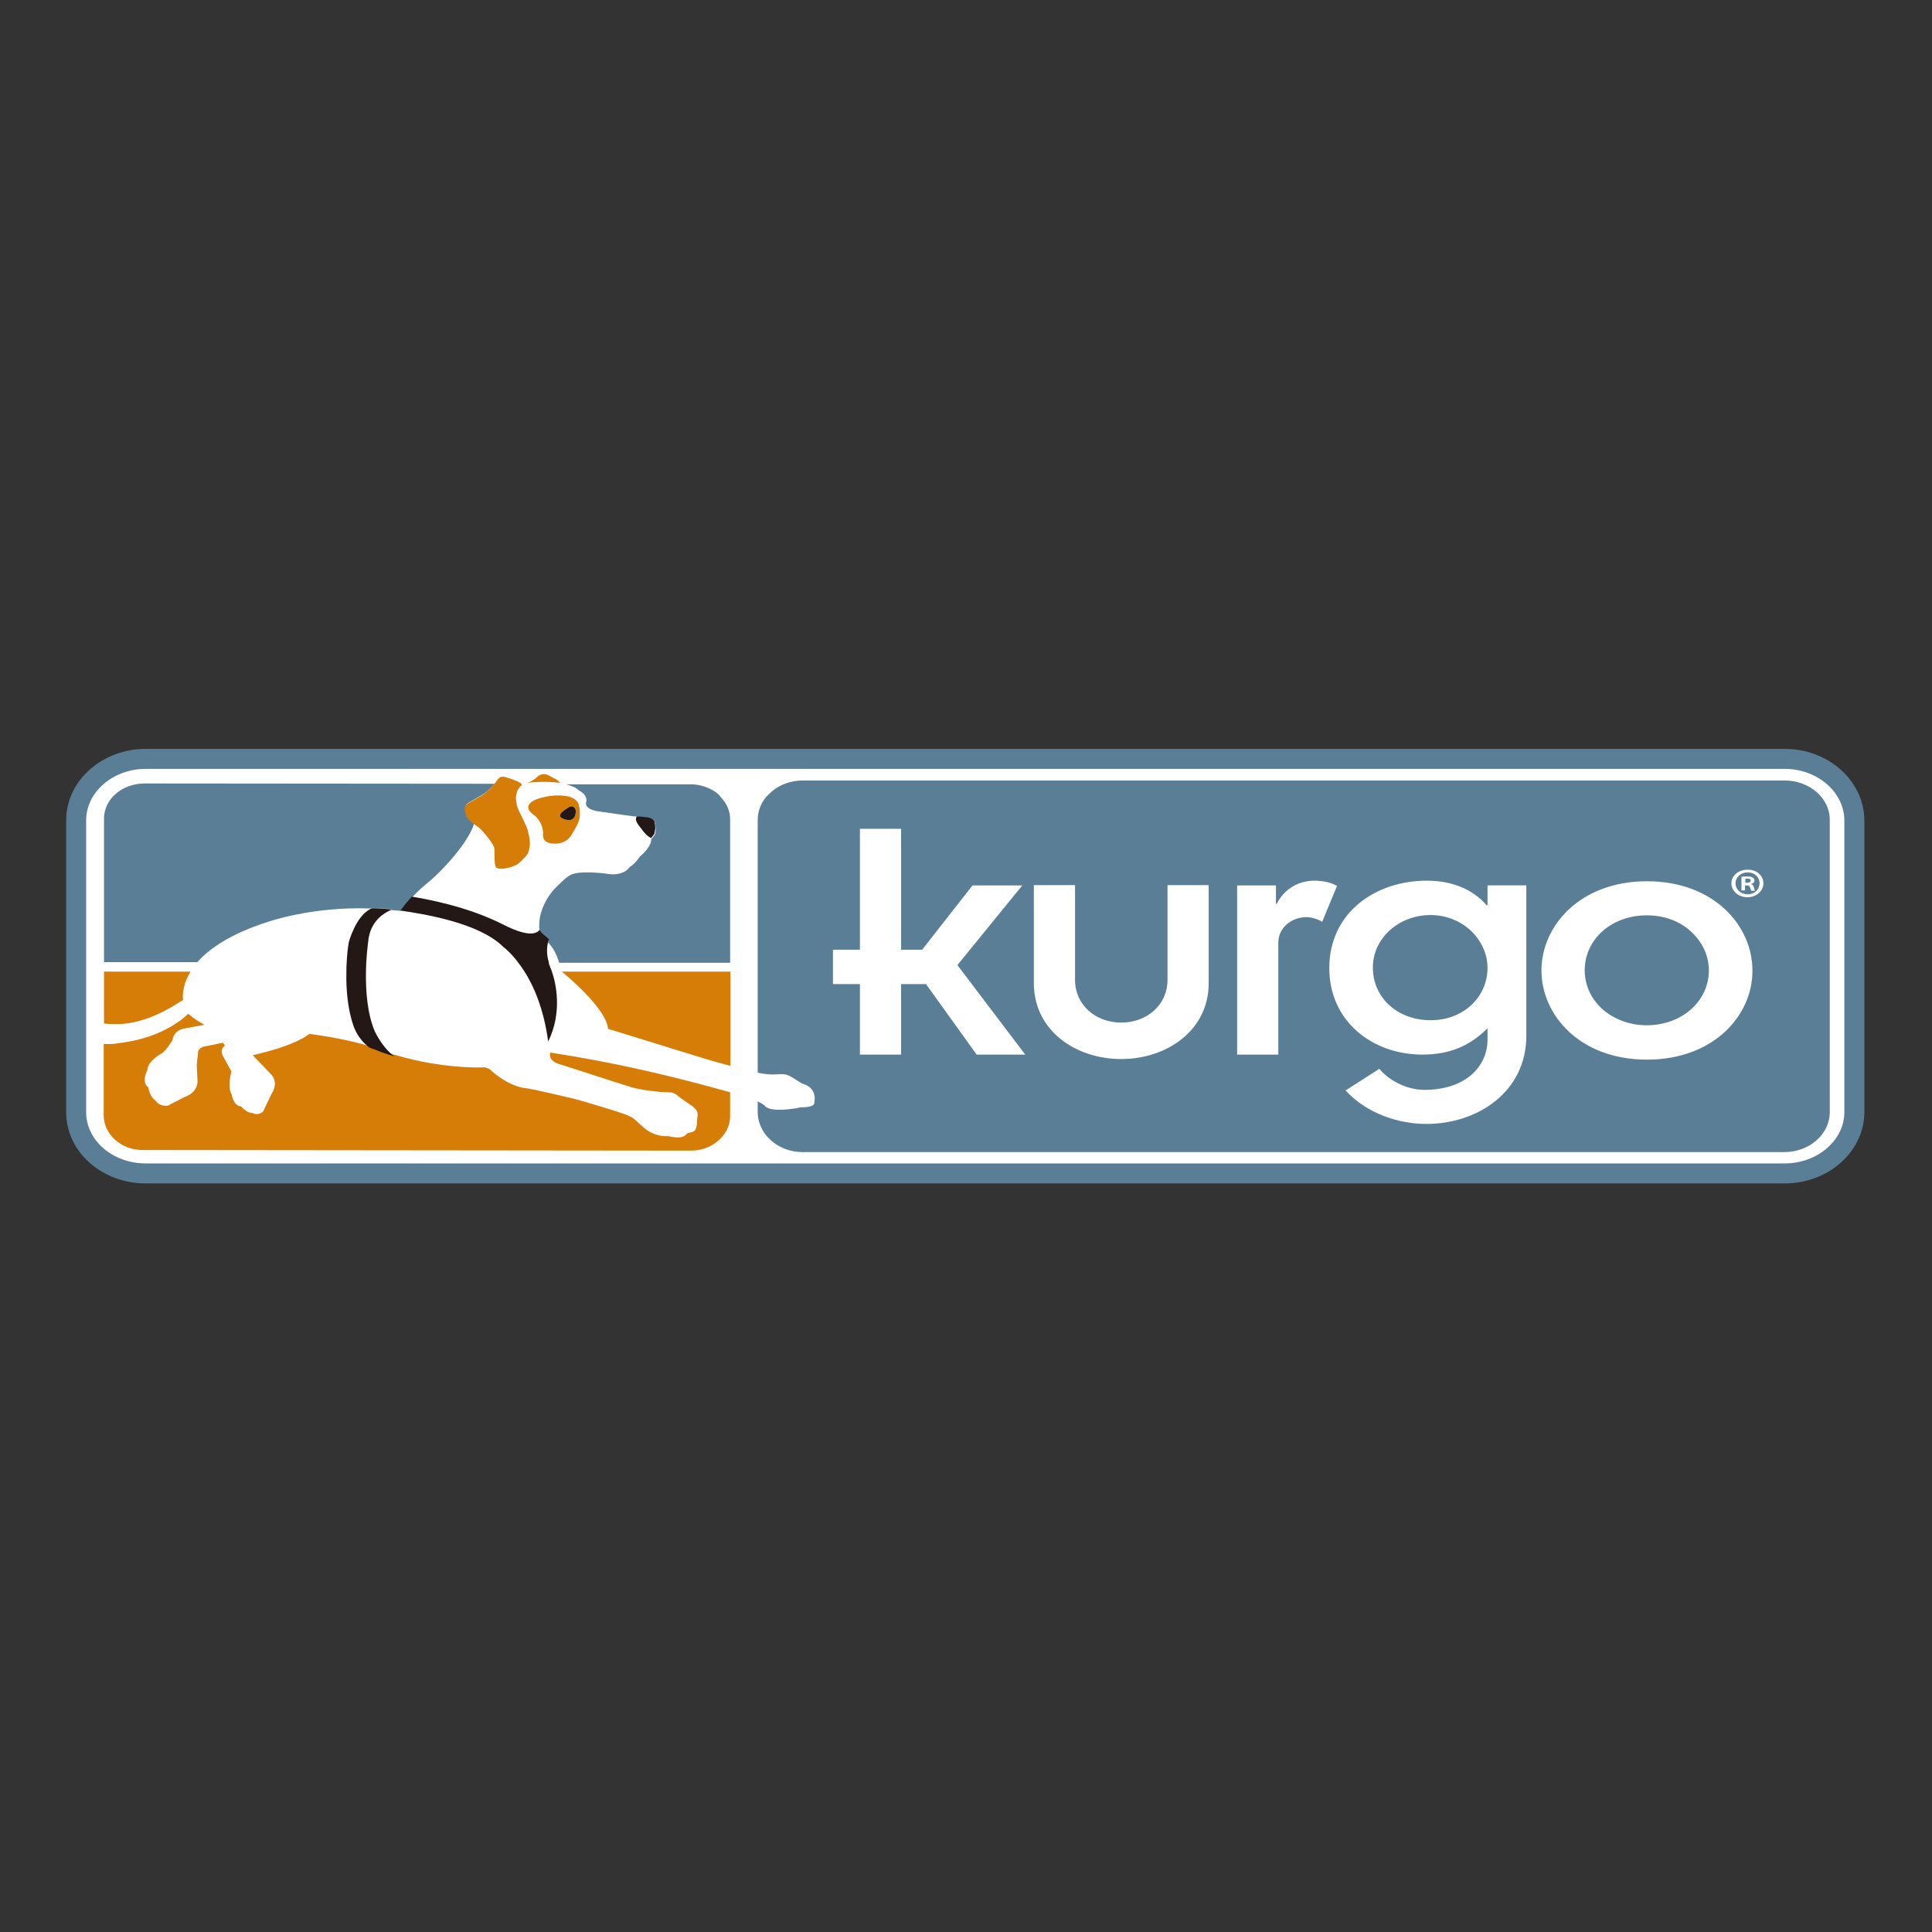
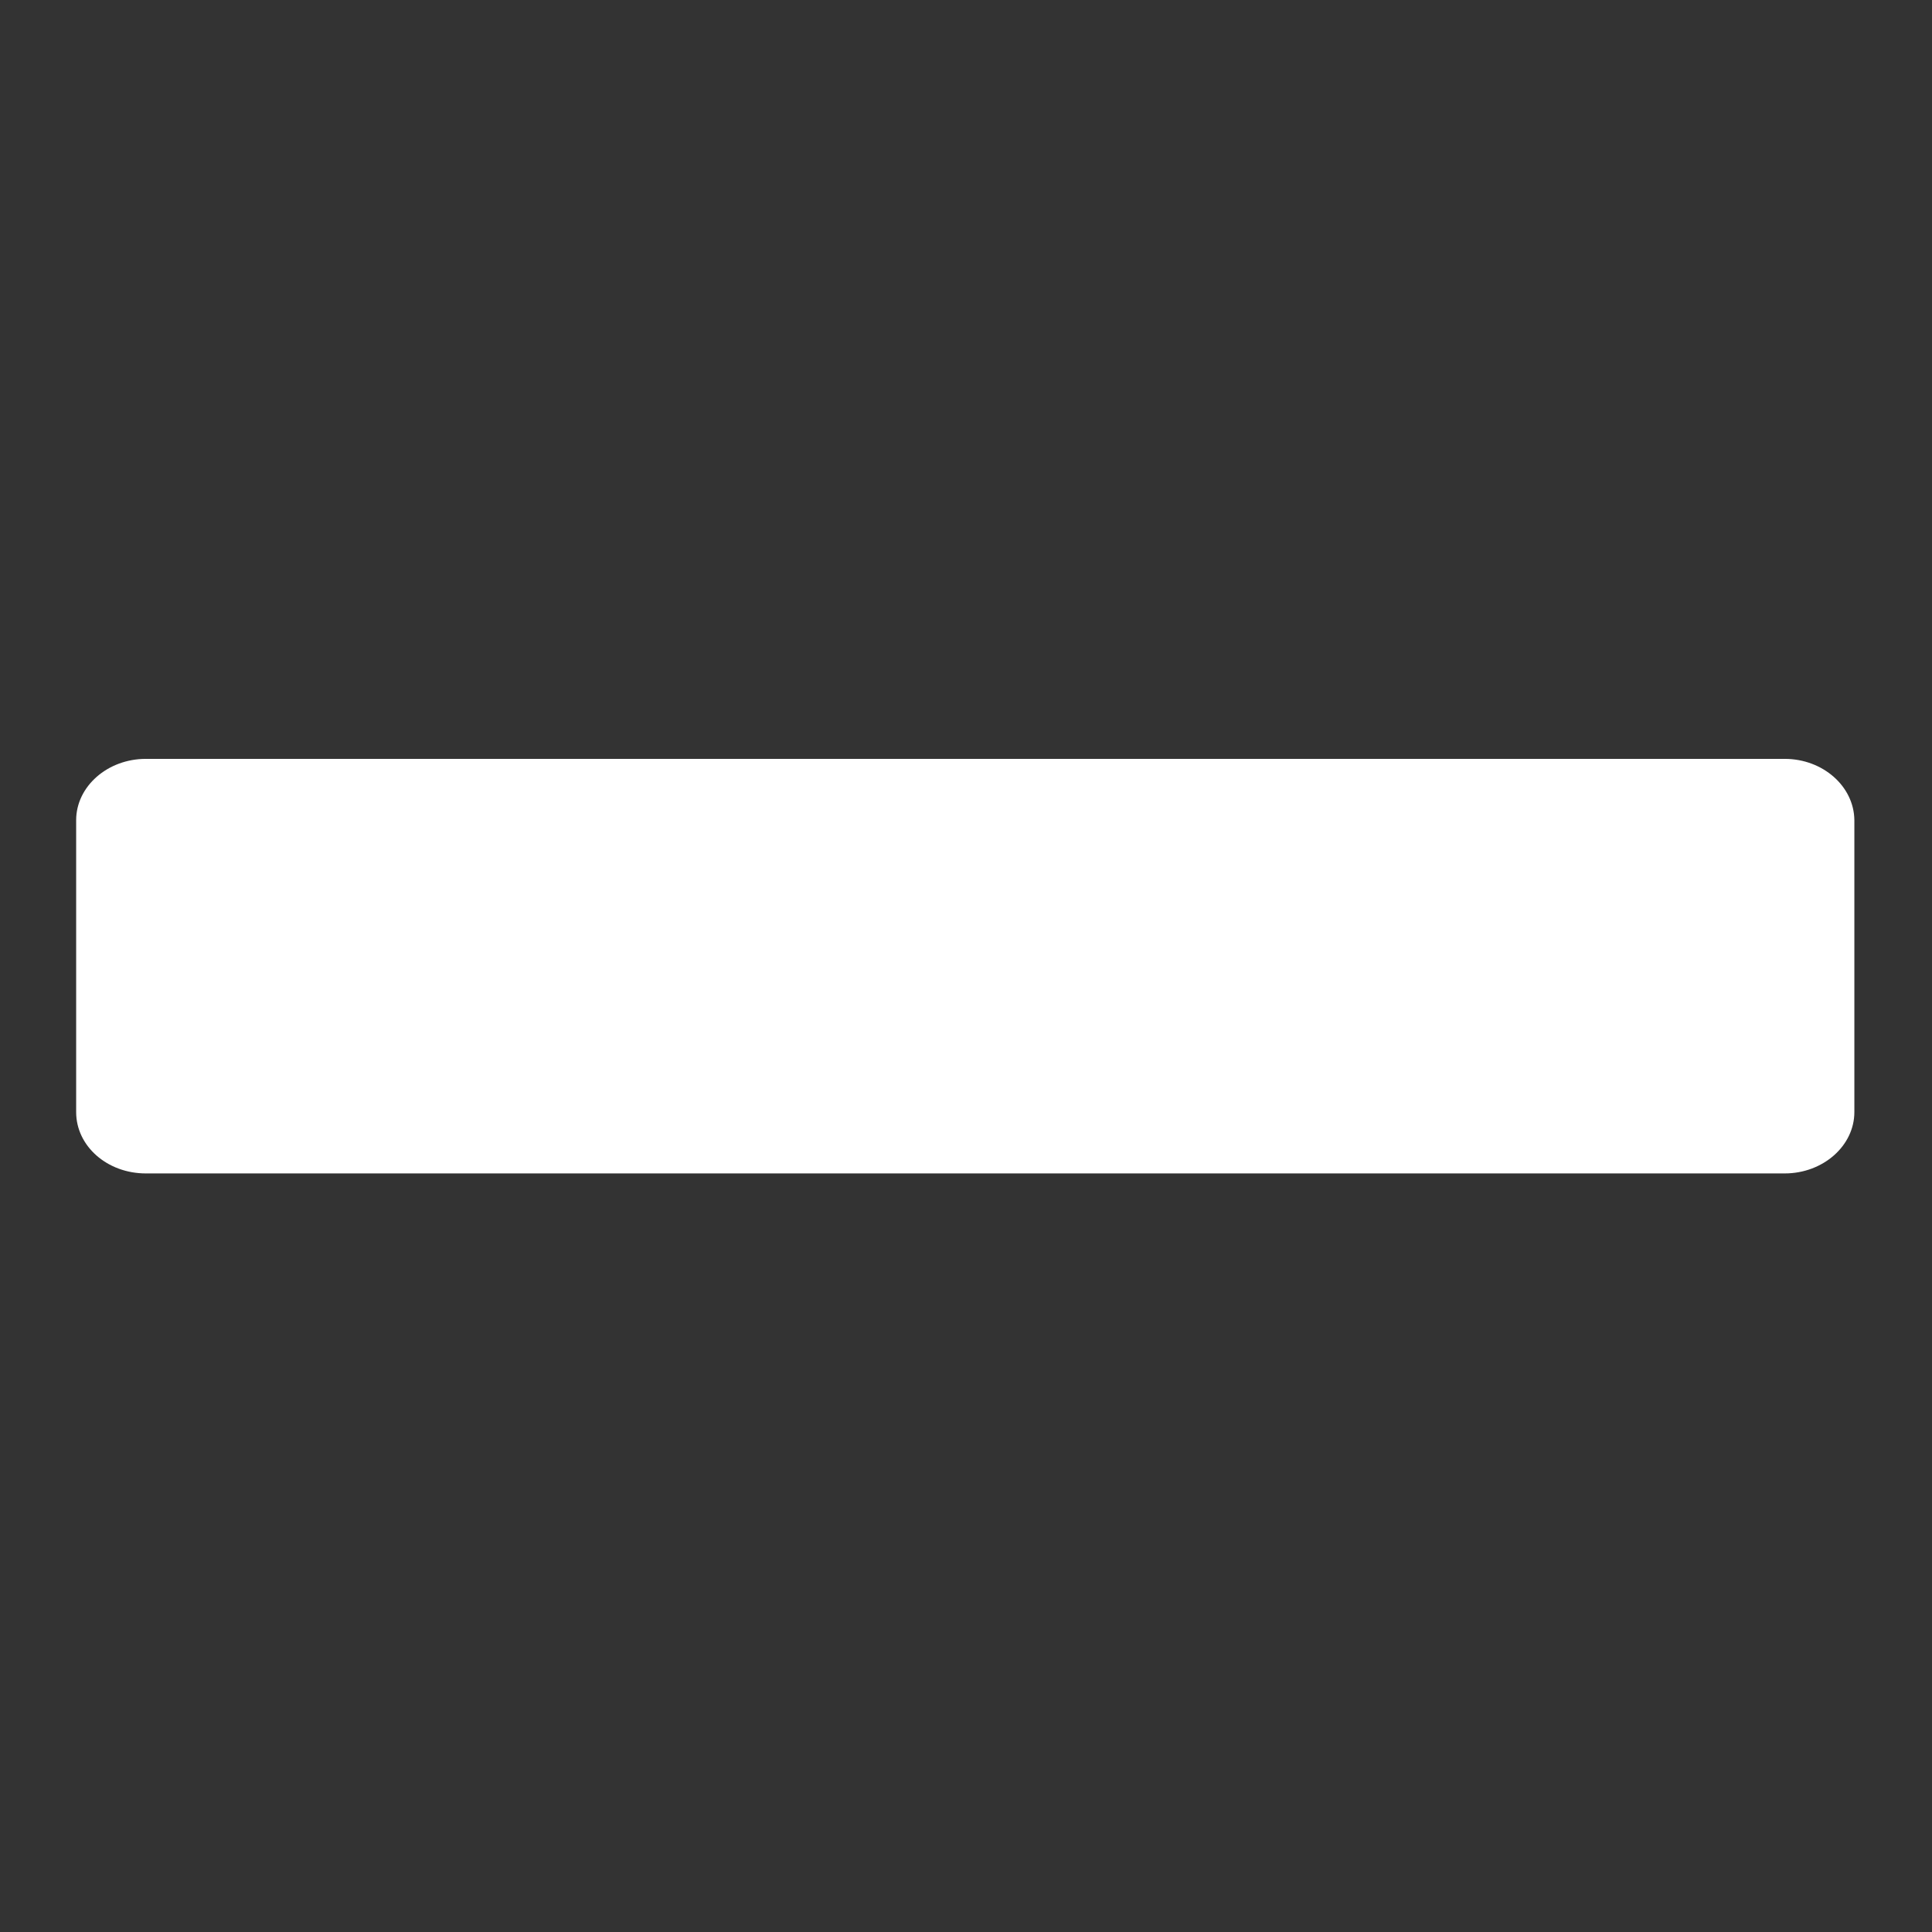
<svg xmlns="http://www.w3.org/2000/svg" version="1.1" id="layer" x="0px" y="0px" viewBox="0 0 652 652" style="enable-background:new 0 0 652 652;" xml:space="preserve">
  <rect x="0" y="0" width="652" height="652" fill="#333333" stroke="none" />
  <style type="text/css">
	.st0{fill:#FFFFFF;}
	.st1{fill:none;stroke:#5A7E96;stroke-width:6.748;}
	.st2{fill:#5A7E96;}
	.st3{fill:#D67D07;}
	.st4{fill:#231815;}
</style>
  <path class="st0" d="M602.3,256.1H49.2c-12.9,0-23.5,9.3-23.5,20.7v98.5c0,11.5,10.5,20.7,23.5,20.7h553.1  c12.9,0,23.5-9.3,23.5-20.7v-98.5C625.7,265.4,615.2,256.1,602.3,256.1" />
-   <path class="st1" d="M602.3,256.1H49.2c-12.9,0-23.5,9.3-23.5,20.7v98.5c0,11.5,10.5,20.7,23.5,20.7h553.1  c12.9,0,23.5-9.3,23.5-20.7v-98.5C625.7,265.4,615.2,256.1,602.3,256.1z" />
-   <path class="st2" d="M482.8,308.8c-10.8,0-19.5,7.9-19.5,17.7c0,6.5,3.4,12.1,9,15.2c2.9,1.6,6.4,2.6,10.5,2.6  c11.2,0,19.2-7.9,19.2-17.7c0-4.1-1.6-7.9-4.1-10.9C494.4,311.5,488.9,308.8,482.8,308.8 M35.1,276.2v48.5h31.5  c4-4.5,10.9-9.4,23.5-13.5c0,0,15.2-5.4,35.1-4.6c0.1,0,0.2-0.1,0.4-0.2c2.2,0.1,4.5,0.2,6.8,0.4c-0.2,0.1-0.4,0.2-0.6,0.3  c1.2,0.1,2.3,0.2,3.5,0.3c0,0-0.1,0-0.1,0c0.3-0.4,1.1-1.4,2-2.6c0.1-0.1,0.1-0.1,0.2-0.2c0.5-0.6,1-1.2,1.7-1.9h0.1  c1.2-1.3,2.7-2.8,4.8-4.5c5.7-4.6,14.3-14.3,16-20.3c-1-0.8-2-1.6-2.4-2.9c-0.4-1.3-1.1-3.1,0.4-4c1.1-0.7,2.4-1.4,3.6-2.1  c1.1-0.6,2.2-1.3,3.1-2.1c0,0,0.1-0.1,0.1-0.1c0.6-0.5,1.4-1.4,2.1-2.2l-118.5-0.1C41,264.6,35.1,269.8,35.1,276.2 M240.9,266.9  c-2.2-1.3-4.8-2.2-7.6-2.2l-42.2,0c1.8,0.5,3.4,1.1,4.3,2.1c0,0,0.1,0.1,0.2,0.1c0.3,0.1,1.6,0.9,2.1,2.1c0.2,0.5,0.3,1.1,0.1,1.7  c-0.6,2.5,4,3.1,4,3.1l12,1.7l3.8,0.3c0,0,3.5,0,3.5,2.2c0,0,0,0.2,0.1,0.6c0,0.1,0,0.3,0,0.5c0,0.3,0.1,0.6,0.1,0.9  c0,0.2-0.1,0.4-0.1,0.7c0,0.3-0.1,0.7-0.2,1c-0.1,0.2-0.3,0.4-0.5,0.6c-0.2,0.3-0.3,0.5-0.6,0.7c0,0,0,0,0,0c0,0,0,0.1-0.1,0.1  c0,0,0.3,2.5-3.8,5.9c0,0-1.6,2.5-3.5,3.6c0,0-1.9,3.4-8.2,2.2c0,0-9.2-1.2-12,0.6c-1.4,0.8-3.3,2.7-5.1,4.5c0,0-6.2,6.3-5.1,14.3  c0.4,0.8,2.1,2,3.1,3c-0.1,0.2-0.2,0.5-0.3,0.8c1.2,1.2,2.7,3.2,3.8,6.9h57.7v-48.4c0-2.8-1.1-5.3-3-7.3  C242.7,268.2,241.9,267.5,240.9,266.9 M602.3,263.4H270.9c-3.9,0-7.5,1.3-10.2,3.5c-0.8,0.7-1.5,1.4-2.2,2.1  c-1.8,2.2-2.8,4.9-2.8,7.8V362c0.3,0.1,0.7,0.1,1,0.2c5.3,1,7.1-0.3,9.2,0.7c0,0-0.1-0.4,4.8,2.8c0,0,5.2,1,4.1,6.4  c0,0,0.6,1.6-4.6,1.6l-1.5,0.3c0,0-8.7,1.6-10.6-0.8c0,0-0.6-0.7-2.4-1.5v3.6c0,2.9,1.1,5.6,2.8,7.8c0.7,0.8,1.4,1.5,2.2,2.2  c2.7,2.2,6.3,3.5,10.2,3.5h331.3c8.4,0,15.3-6,15.3-13.5v-98.5C617.6,269.4,610.7,263.4,602.3,263.4 M329.6,355.9l-17.1-23.8h-8.4  v23.8h-13.9v-23.8h-9.1v-11.6h9.1v-40.8h13.9v40.8h7.1l17-21.7H345l-21.9,26.9l22.9,30.2H329.6z M407.9,331.8  c0,16-14.2,25.6-29.5,25.6c-15.4,0-29.5-9.6-29.5-25.6v-33.1h13.9v32c0,8.4,6.9,14.4,15.6,14.4c8.7,0,15.6-6,15.6-14.4v-32h13.9  V331.8z M441,309.5c-5.1,0-9.6,3.5-9.6,8.6v37.8h-13.9v-57.1h13.1v6.2h0.3c2.3-4.7,7-7.8,12.7-7.8c3.1,0,5.8,0.7,7.6,1.8l-5,12.1  C444.9,310.2,442.4,309.5,441,309.5 M515.1,349.5c0,18.9-16.3,29.8-33.8,29.8c-8.9,0-19.9-3.3-27.2-11.3l11.4-7.3  c2.6,3.3,8.6,7.1,15.2,7.1c14.1,0,21.3-8.1,21.3-16.9V347c-5.8,5.8-12.5,8.9-22,8.9c-16.7,0-31.4-11.1-31.4-29.2  c0-18.8,15.7-29.5,32.9-29.5c8.7,0,15.6,3,20.2,8.3h0.3v-6.7h13.1V349.5z M555.8,357.6c-22.6,0-35.6-15-35.6-30.1  c0-15.1,13.1-30.1,35.6-30.1c22.6,0,35.6,15,35.6,30.1C591.5,342.6,578.4,357.6,555.8,357.6 M555.8,308.9c-12.2,0-21,8.3-21,18.5  c0,6.6,3.6,12.3,9.4,15.6c3.3,1.9,7.2,3,11.5,3c12.1,0,21-8.3,21-18.5c0-4.3-1.6-8.2-4.3-11.3C568.8,311.8,562.9,308.9,555.8,308.9" />
-   <path class="st3" d="M189,264.2c-0.4-0.5-0.8-0.9-1-1c-0.1-0.1-0.5-0.3-1.1-0.6c-1.1-0.6-2.7-1.5-3.1-1.3c-0.3-0.1-1.7,0.1-2.2,0.6  c-0.2,0.2-0.5,0.5-0.9,0.8c-0.9,0.7-2.1,1.4-2.9,1.5C181,263.8,185.3,263.7,189,264.2 M183.6,269c-0.9,0.2-1.7,0.4-2.7,0.8  c0,0-5.3,1.9-0.9,5.1c0,0,3.2,2.1,3.3,6.4c0,0-0.9,3.6,4.2,3.4c0,0,4,0.2,5.8-3.7c0,0,1.4-2.3,1.6-2.9c0,0,1.5-2.4,0.4-6.6  c0,0-0.2-1.6-3-2.6c-0.1,0-0.2-0.1-0.3-0.1C191.9,268.9,188.6,267.8,183.6,269 M192,272.4c1.1-0.8,2.2,0.2,2.3,1.3  c0,0,0.2,4.3-4.1,2.7C187.1,275.2,190.9,273.2,192,272.4 M159.8,278c0.8,0.6,1.8,1.2,2.5,1.9c0.8,0.8,3,3.4,4,5.1  c0.3,0.5,0.4,0.9,0.5,1.1c0.1,1.1,0.1,2.3,0.1,3.4c0,0.9,0.1,2.8,0.5,3.2c1,1,4.8,0.3,7-0.9c0.9-0.5,3.5-3.1,3.8-3.9  c0.9-2.5,0.8-4.4-0.2-8c-0.2-0.6-0.6-1.5-1-2.4c-1.1-2.3-2.7-5.2-2.7-6.5c0,0-0.2-0.8-0.2-2c0.1-0.6,0.2-1.4,0.5-2.1  c0.3-0.7,0.8-1.4,1.5-2c0.1,0,0-0.1-0.1-0.2c0-0.1-0.1-0.3-0.3-0.4c-0.7-0.5-2.4-1.2-3.7-1.6c-0.1,0-0.2-0.1-0.4-0.1  c-0.5-0.1-2.3-1.1-3.3,0.1c0,0-0.1,0-0.1,0.1c-0.2,0.2-0.8,1.1-1.6,2c-0.7,0.9-1.5,1.7-2.1,2.2c0,0-0.1,0.1-0.1,0.1  c-0.9,0.8-2,1.5-3.1,2.1c-1.2,0.7-2.5,1.4-3.6,2.1c-1.4,0.9-0.7,2.7-0.4,4C157.8,276.4,158.8,277.2,159.8,278 M40.4,345.6  c6-0.3,12.9-2.5,21.4-8.2c0,0-0.8-4.1,2.5-9.5H35.1v17.5c0.9,0.1,1.9,0.2,2.8,0.2C38.7,345.6,39.5,345.6,40.4,345.6 M189.6,327.9  c0.6,0.5,15,12.2,15.6,19.3l33.4,10.3c0,0,3.7,1.1,7.9,2.2v-31.8H189.6z M189.4,359.3c0,0,22.2,7.2,24,7.7c2.9,0.8,8.9,1.6,11.8,1.6  c1.4,0,2.4,0.2,3.4,1.1c4,3.3,7.3,4.1,6.8,7c-0.3,1.6,0.1,3.6-1,4.9c-0.4,0.5-2.3,0.7-2.5,0.9c-0.1,0.2-0.3,0.4-0.5,0.5  c-0.7,0.7-2.1,1.3-6,0.4c-0.1,0-1.6,0.2-3.6-0.4c-1.4-0.4-2.9-1-4.7-2.6c-0.5-0.5-2.7-2.4-3-2.7c-1.2-0.9-1.5-0.9-2.5-1.4  c-1.9-0.8-14.6-4.7-18.3-5.6c-2.8-0.6-13.5-3.3-16.8-3.6c0,0-5.3-0.7-11.4-6.4l-1.4-0.5c0,0-13.9,0.8-30.7-4.3c0,0,0.1,0.1,0.1,0.1  c-1.4-0.4-2.9-0.9-4.3-1.4c0,0-0.1-0.1-0.3-0.1c-0.1,0-0.1,0-0.2-0.1c-0.2-0.1-0.4-0.2-0.8-0.3c-0.2-0.1-0.3-0.1-0.5-0.2  c-0.3-0.1-0.7-0.2-1.1-0.4c-0.3-0.1-0.5-0.2-0.8-0.3c-3.7-1.2-10.4-2.9-20.7-4.3c0,0-4,3.8-19.1,7.2l6.4,6.7c2.4,2.9,0,6.2,0,6.2  l-2.9,6.1c-1.9,1.6-3.6,0.5-3.6,0.5c-2.1,0-3.8-2.2-3.8-2.2c-2.7-0.2-3.2-4-3.2-4c-1.6-2.6-0.1-7.8-0.1-7.8l-2.8-5.1  c-1.6-2.7,1.2-3.9,0.6-3.7l-0.7-0.9c-2.5,0.5-5.9,1.2-5.9,1.2c-1.9,0.2-2.4,1.6-2.4,1.6l-0.5,4.6l0.2,4.6c0.7,4.9-4.3,6.3-4.3,6.3  l-5.6,2.9c-3.2,0.4-4.2-1.7-4.2-1.7c-2.1-1.3-2.4-4.4-2.4-4.4c-2.6-1.8-0.4-5.8-0.4-5.8c0.2-3.4,4.9-5.7,4.9-5.7s1.4-0.8,3.6-4.5  c0,0,0.3-3.3,4-3.9l6.8-1.3c-1.4-0.7-3.3-1.8-5.5-3.7c0,0-7.4,8.1-23.3,9.9c-0.8,0.1-1.6,0.3-2.4,0.3c-0.9,0.1-1.9,0-2.8,0v24.1  c0,6.4,5.9,11.7,13.1,11.7l185.1,0.2c3.5,0,6.6-1.2,8.9-3.1c0.8-0.7,1.5-1.4,2.1-2.2c1.4-1.8,2.2-4,2.2-6.3v-8.1  c-14.5-4-33.8-9.2-60.7-13.4C185.8,355.3,184.4,358,189.4,359.3" />
-   <path class="st4" d="M185.3,325.4c-0.1-0.2-0.1-0.5-0.1-0.7c-0.9-2.9-0.6-5.5-0.2-6.9c0.1-0.3,0.2-0.7,0.3-0.8c-1-1-2.7-2.1-3.1-3  c0-0.1-0.1-0.1-0.1-0.2c-1.2,1.6-4.4,2.2-12.1-1.7c-12.6-6.4-26.4-8.7-30.9-9.5H139c-0.7,0.7-1.2,1.3-1.7,1.9  c-0.1,0.1-0.1,0.1-0.2,0.2c-0.9,1.2-1.7,2.2-2,2.6c0.1,0,0.1,0,0.1,0c8.9,1.3,26.7,4.3,34.7,12.3c0,0,2.2,1.6,4.8,5  c0.7,0.9,1.4,1.9,2.2,3.1c3.2,5,6.6,12.7,8.1,23.8c4.8-9.8,2.7-19.5,1.2-23.8C185.7,326.4,185.3,325.4,185.3,325.4 M126.5,348.1  c-2.6-6.1-3.1-13.9-3-20.2c0-1.1,0.1-2.1,0.1-3.1c0.3-4.8,0.8-8.2,0.8-8.2c1-5.9,5.1-8.4,7.3-9.4c0.1-0.1,0.4-0.2,0.6-0.3  c-2.3-0.2-4.5-0.4-6.8-0.4c-0.1,0.1-0.2,0.2-0.4,0.2c-5.1,2.5-7.4,11.3-7.4,11.3c-0.4,2.4-0.6,4.7-0.7,6.8c-0.1,1.1-0.1,2.1-0.1,3.1  c-0.3,12.4,2.7,19.1,2.7,19.1c1.4,3.4,3.6,5.4,5,6.5c0.2,0,0.3,0.1,0.5,0.2c0.3,0.1,0.6,0.2,0.8,0.3c0.4,0.1,0.7,0.2,1.1,0.4  c0.2,0.1,0.3,0.1,0.5,0.2c0.3,0.1,0.6,0.2,0.8,0.3c0.1,0,0.1,0.1,0.2,0.1c0.2,0.1,0.3,0.1,0.3,0.1c1.4,0.5,2.9,1,4.3,1.4  c-0.1,0-0.1-0.1-0.1-0.1C129.1,353.7,126.5,348.1,126.5,348.1 M192,272.4c-1.2,0.8-4.9,2.8-1.8,4c4.4,1.6,4.1-2.7,4.1-2.7  C194.3,272.6,193.1,271.6,192,272.4 M221.1,279c0-0.1,0-0.4,0-0.5c-0.1-0.3-0.1-0.6-0.1-0.6c0-2.2-3.5-2.2-3.5-2.2l-2.5-0.2  c-0.6,0.5-0.8,1.6,1.4,4.1c0,0,1.5,2.4,3.3,3.2c0,0,0,0,0,0c0.3-0.2,0.4-0.5,0.6-0.7c0.1-0.2,0.4-0.4,0.5-0.6c0.1-0.3,0.1-0.7,0.2-1  c0-0.2,0.1-0.4,0.1-0.6C221.2,279.5,221.1,279.2,221.1,279" />
  <path class="st0" d="M595.1,298.1c0,2.6-2.4,4.7-5.4,4.7c-3,0-5.4-2.1-5.4-4.7c0-2.6,2.4-4.6,5.4-4.6  C592.8,293.4,595.1,295.5,595.1,298.1 M585.7,298.1c0,2.1,1.8,3.7,4.1,3.7c2.3,0,4-1.6,4-3.7c0-2.1-1.7-3.7-4-3.7  C587.5,294.4,585.7,296,585.7,298.1 M588.9,300.5h-1.2v-4.6c0.5-0.1,1.1-0.1,2-0.1c1,0,1.5,0.1,1.8,0.4c0.3,0.2,0.6,0.5,0.6,1  c0,0.6-0.5,0.9-1.1,1.1v0.1c0.5,0.1,0.8,0.5,0.9,1.1c0.2,0.7,0.3,1,0.4,1.1H591c-0.1-0.2-0.2-0.6-0.4-1.1c-0.1-0.5-0.4-0.7-1.1-0.7  h-0.6V300.5z M589,297.9h0.6c0.7,0,1.2-0.2,1.2-0.7c0-0.4-0.3-0.7-1.1-0.7c-0.3,0-0.6,0-0.7,0.1V297.9z" />
</svg>